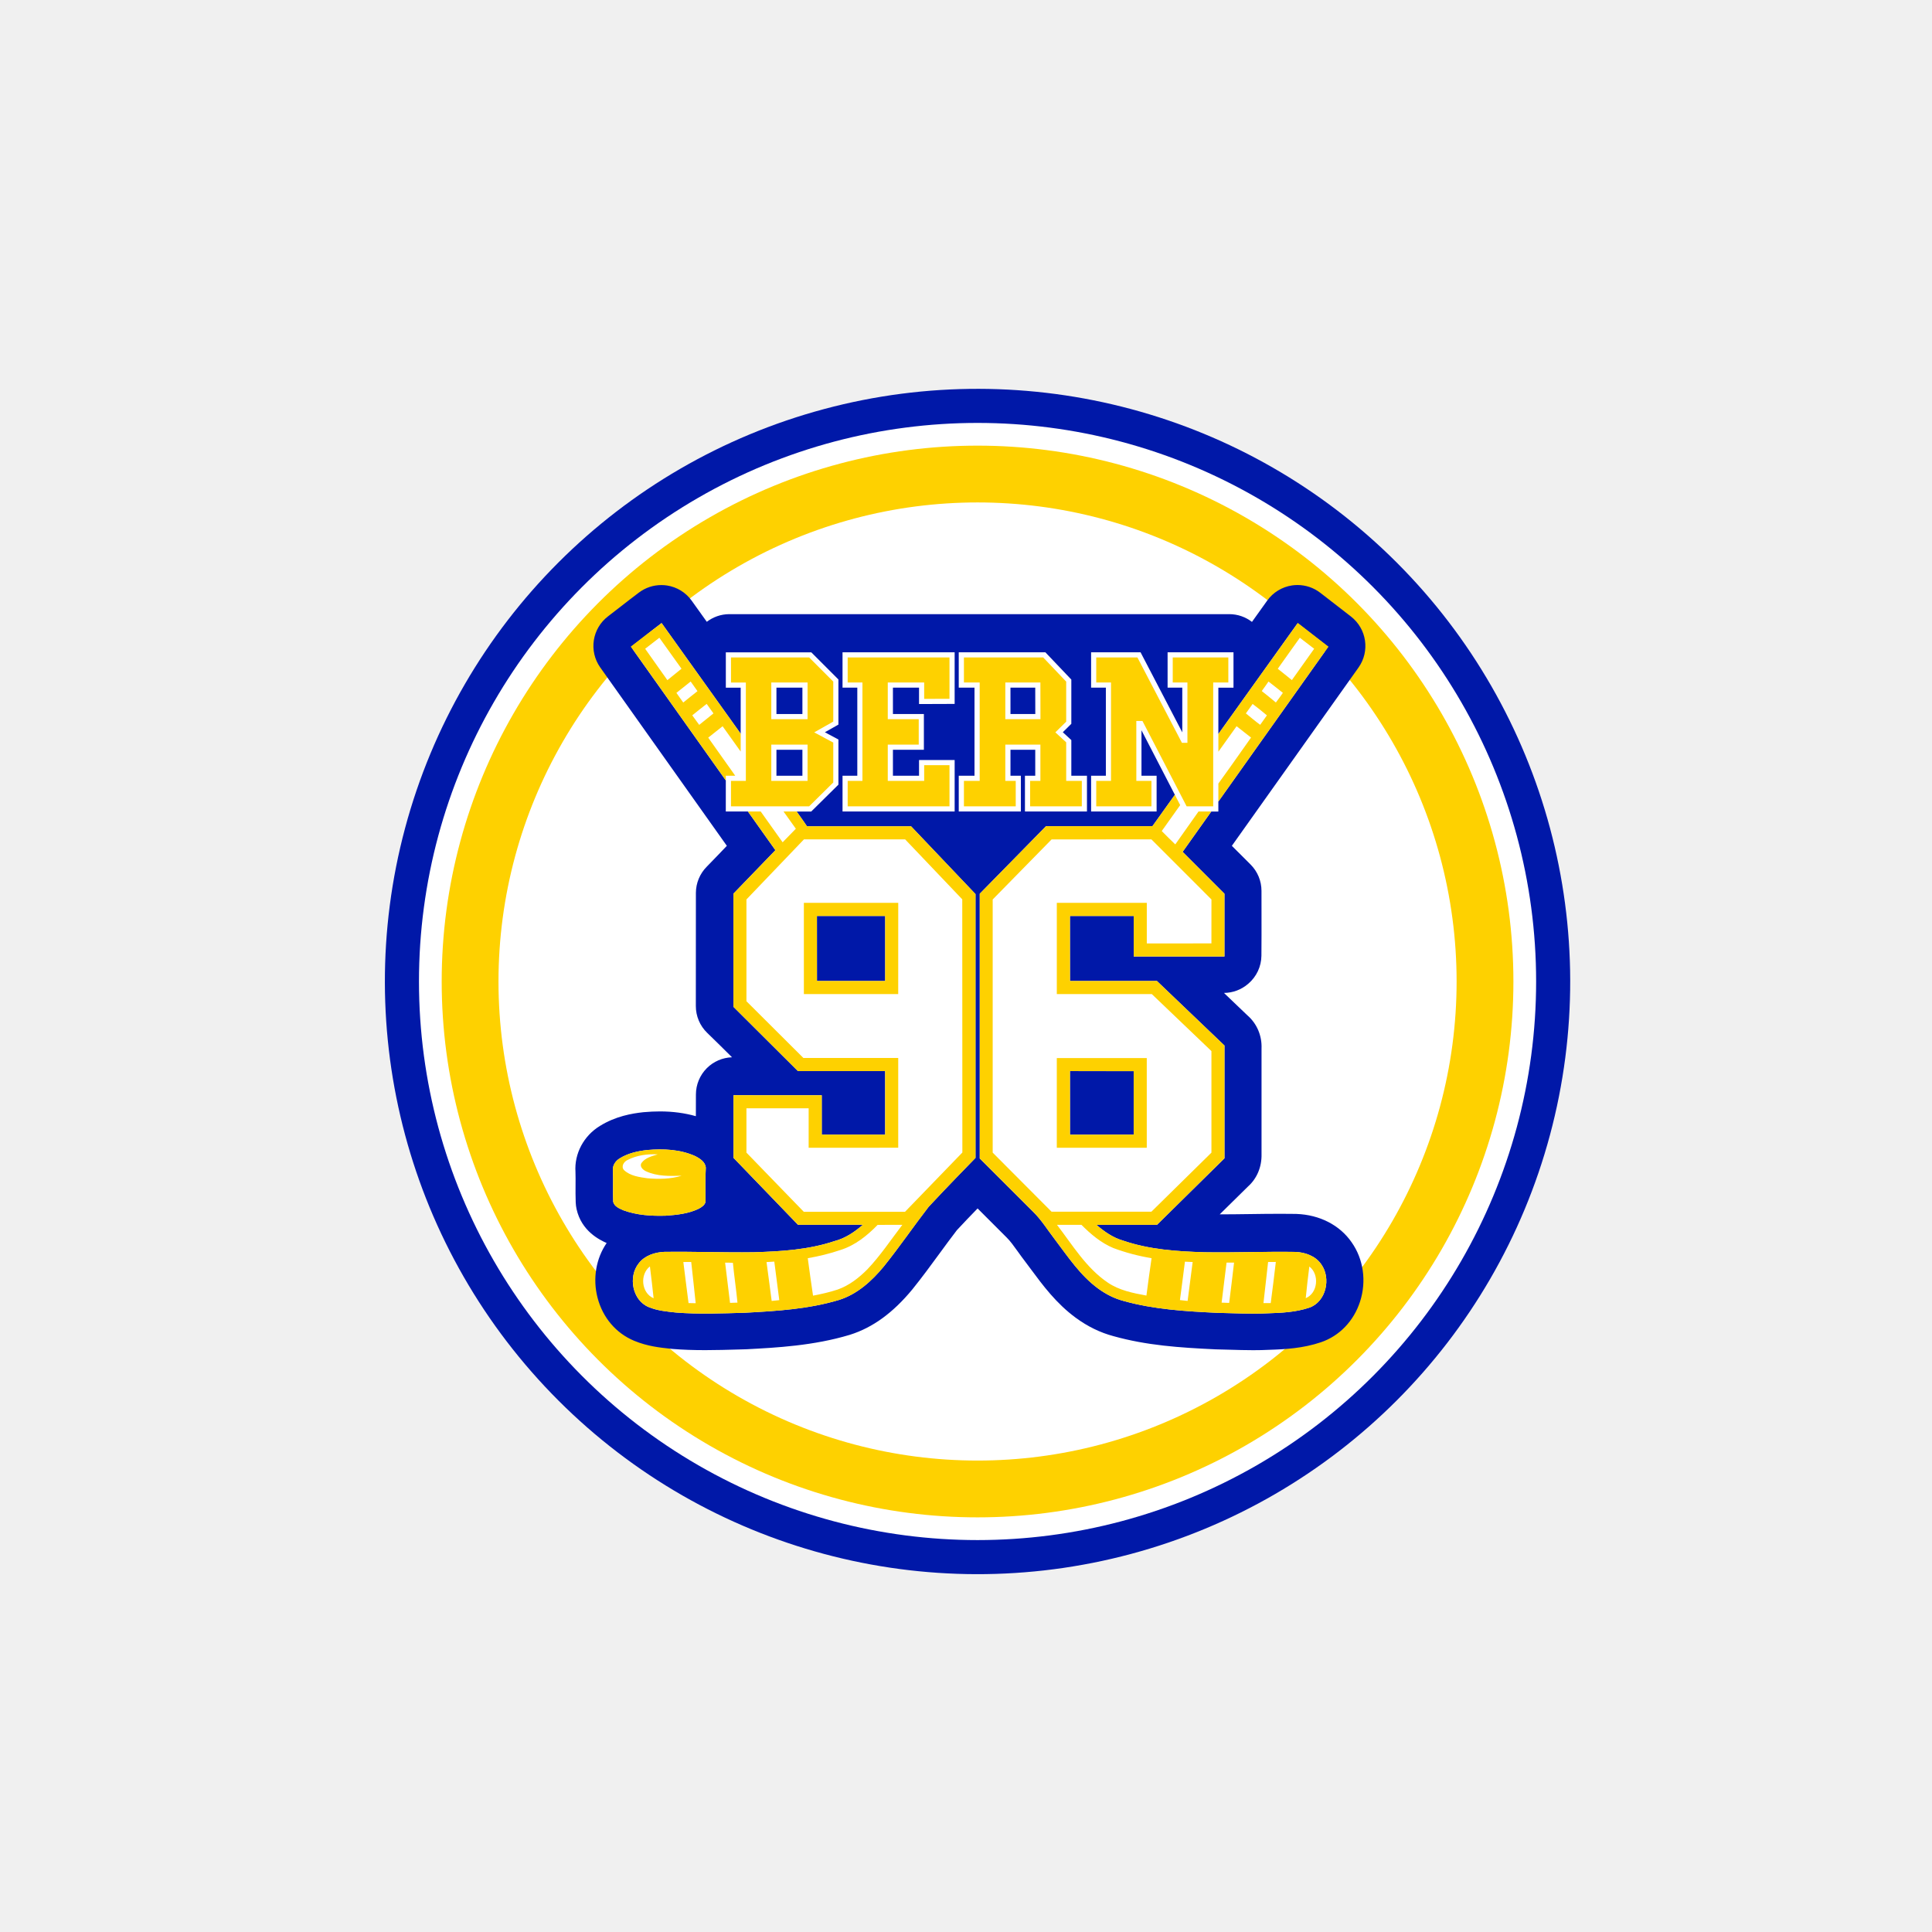
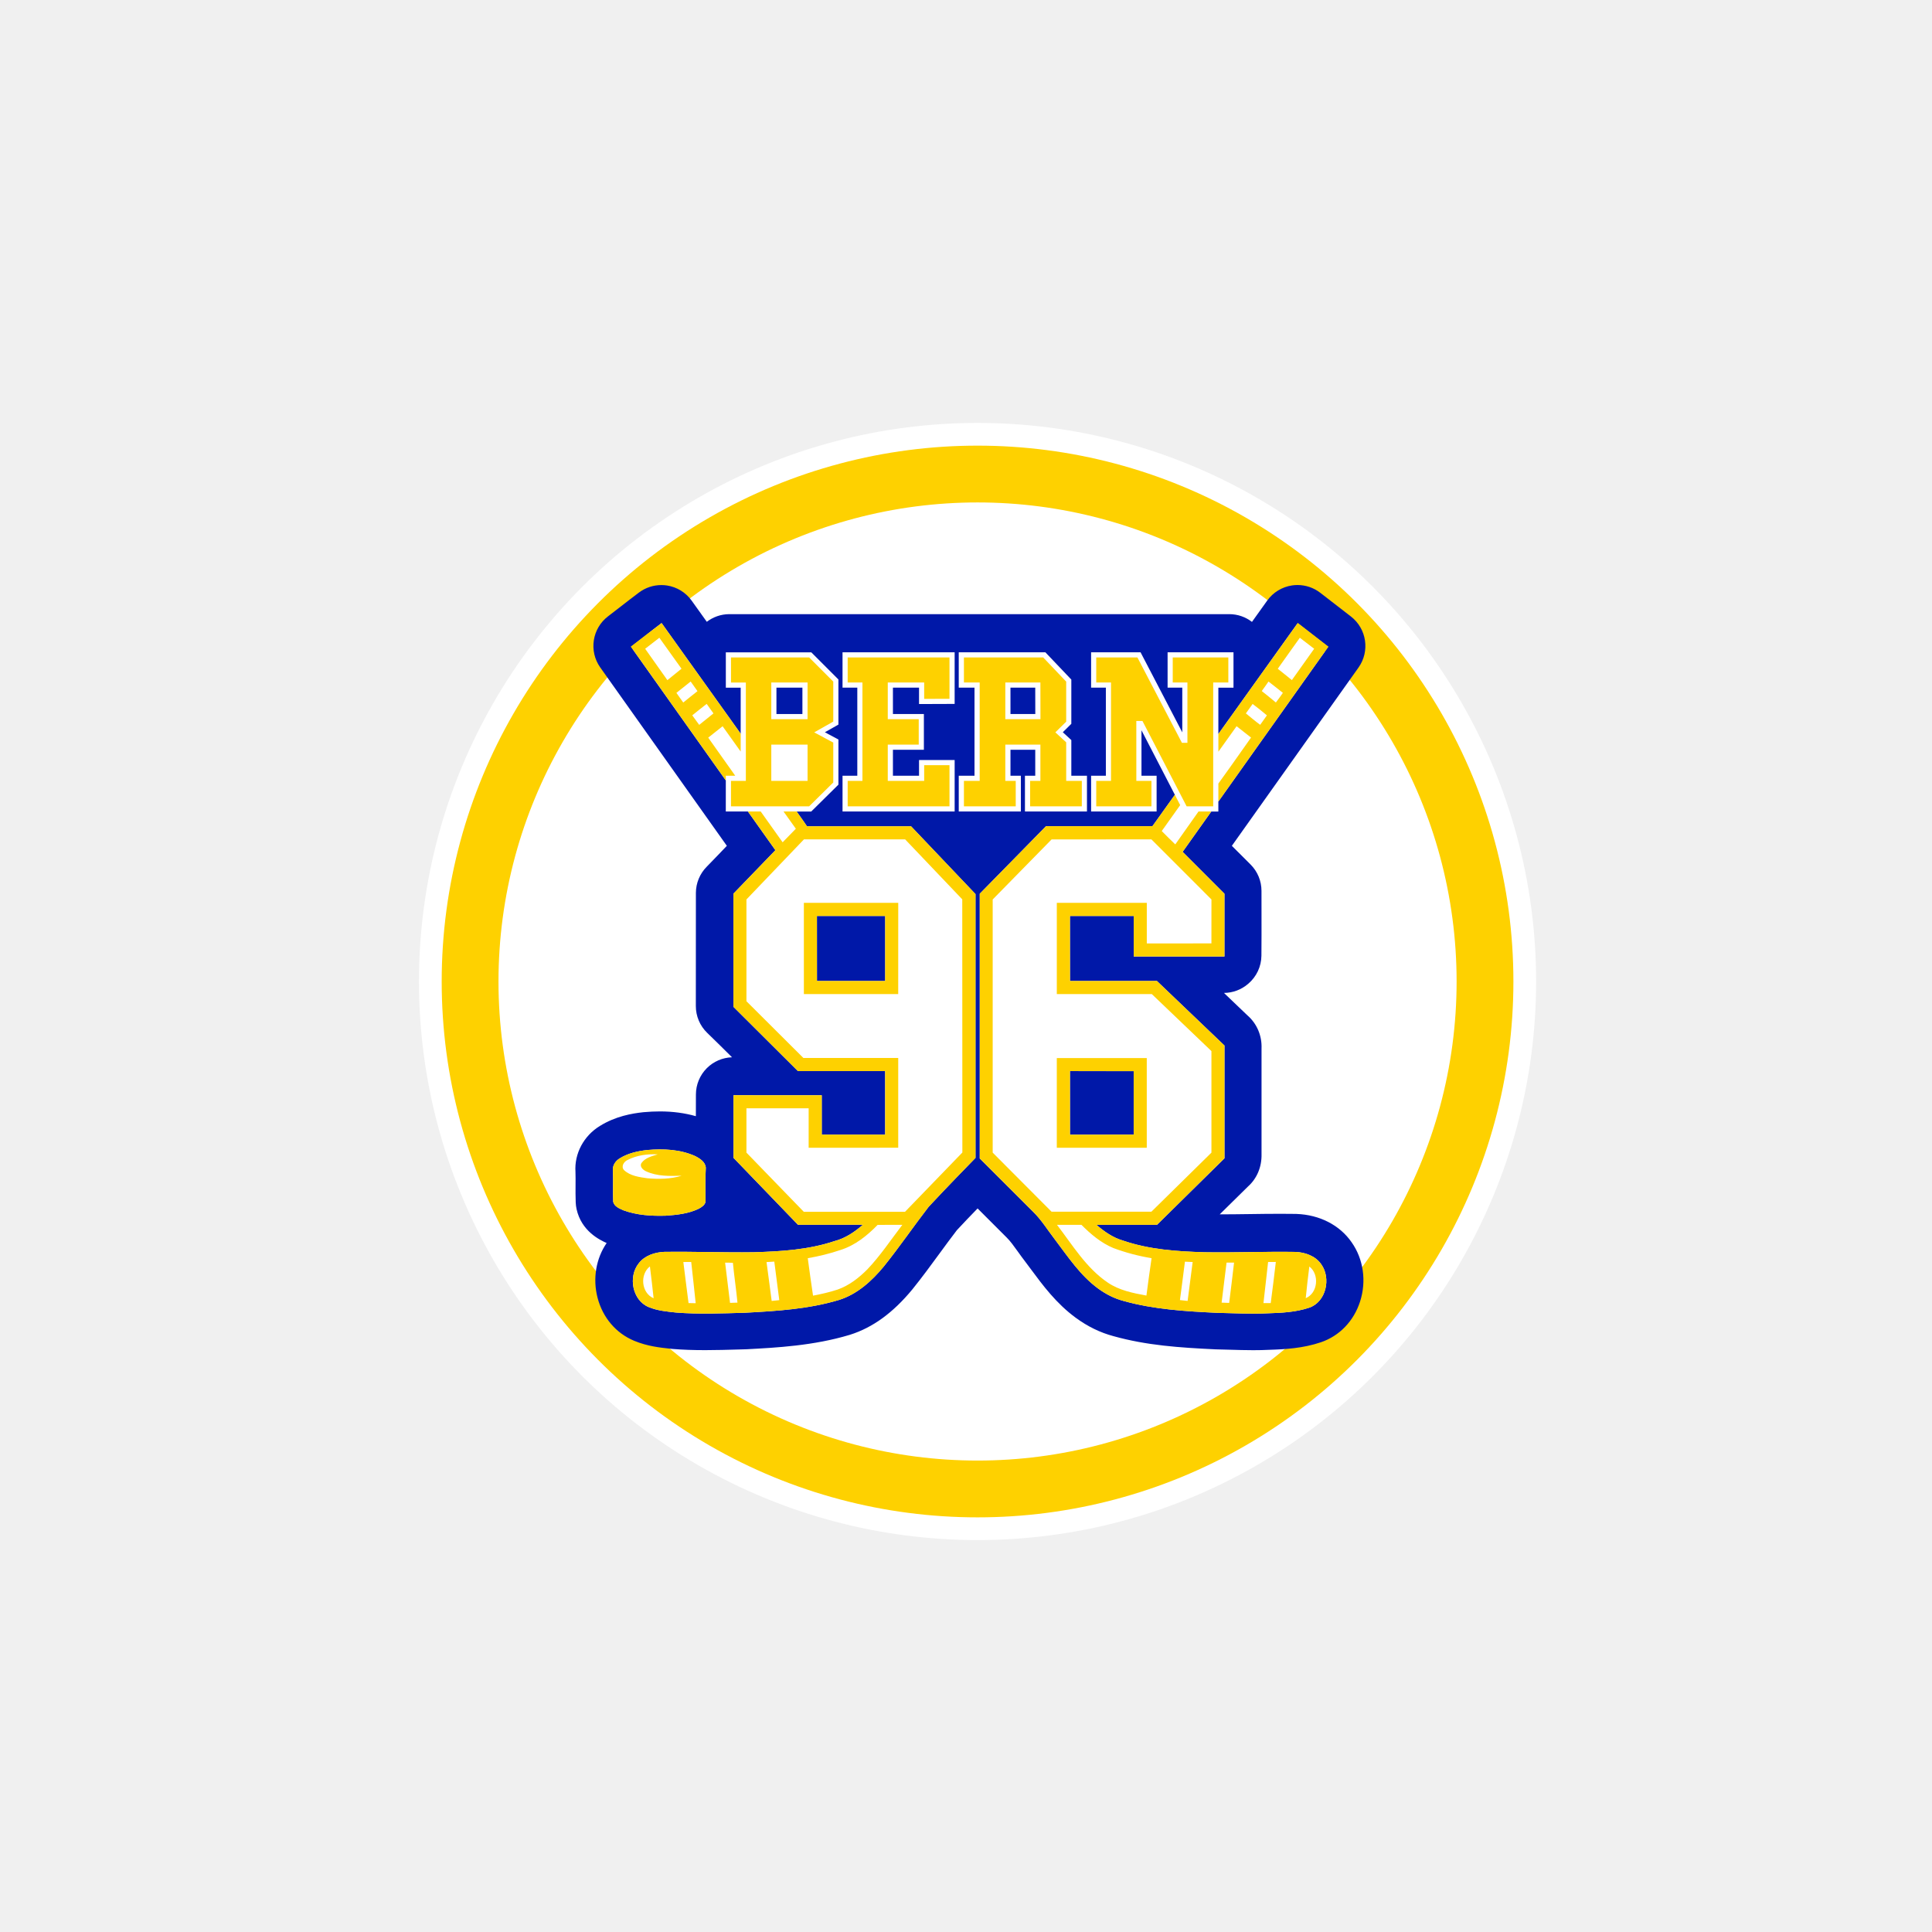
<svg xmlns="http://www.w3.org/2000/svg" version="1.1" viewBox="0 0 1700.79 1700.79">
  <defs>
    <style>
      .cls-1 {
        fill: #fed100;
      }

      .cls-2 {
        fill: #fff;
      }

      .cls-3 {
        fill: #0018a8;
      }

      .cls-4 {
        fill: #f0f0f0;
      }
    </style>
  </defs>
  <g>
    <g id="Ebene_4">
      <rect class="cls-4" width="1700.79" height="1700.79" />
    </g>
    <g id="Hintergrundkreise">
      <g>
-         <circle class="cls-3" cx="860.56" cy="864.04" r="521.73" transform="translate(-358.92 861.58) rotate(-45)" />
        <circle class="cls-2" cx="860.56" cy="864.04" r="491.73" />
        <circle class="cls-1" cx="860.56" cy="864.04" r="471.73" />
        <circle class="cls-2" cx="860.56" cy="864.04" r="421.73" />
      </g>
    </g>
    <g id="blau">
      <g>
        <polygon class="cls-3" points="719.17 806.34 719.2 863.58 779.25 863.58 779.25 806.34 719.17 806.34" />
        <polygon class="cls-3" points="998.01 942.95 941.91 942.94 941.93 998.88 998.01 998.85 998.01 942.95" />
-         <rect class="cls-3" x="683.52" y="660.05" width="22.86" height="22.86" />
        <polygon class="cls-3" points="911.4 628.57 911.35 605.35 889.54 605.35 889.55 628.57 911.4 628.57" />
        <path class="cls-3" d="M1141.35,1068.66c-.22,0-.45-.01-.66-.02-4.47-.07-8.92-.1-13.39-.1-9.18,0-18.39.12-27.3.25-8.64.12-17.57.24-26.25.24,8.18-8.1,16.54-16.36,24.81-24.43,7.95-7.09,12.26-17.28,12-28.6-.03-30.96-.03-61.9,0-92.86.48-11.38-4.06-22.02-12.47-29.33-6.88-6.56-13.74-13.13-20.61-19.7h.04c7.7-.06,15.14-2.82,21-7.8l.38-.32c7.25-6.16,11.46-15.16,11.56-24.66.12-12.42.1-24.94.08-37.05-.01-6.04-.02-13.96-.02-19.99.01-8.71-3.44-17.08-9.61-23.23l-16.48-16.46s100.5-141.46,111.49-156.93c10.19-14.34,7.25-34.16-6.66-44.94l-3.26-2.52c-7.9-6.13-15.82-12.25-23.73-18.36-5.78-4.46-12.83-6.84-20.04-6.84-1.59,0-3.18.12-4.77.35-8.81,1.3-16.71,6.11-21.9,13.35-4.48,6.25-8.95,12.51-13.42,18.76-5.54-4.26-12.45-6.82-19.97-6.82h-440.13c-7.46.02-14.32,2.54-19.83,6.74-4.44-6.21-8.88-12.43-13.33-18.64-5.14-7.17-12.95-11.97-21.67-13.32-1.66-.26-3.33-.38-5-.38-7.05,0-13.97,2.27-19.68,6.55-5.41,4.06-10.73,8.19-15.87,12.18-3.77,2.92-7.55,5.86-11.34,8.75-14.07,10.71-17.12,30.65-6.89,45.07,26.92,37.96,111.43,156.99,111.43,156.99,0,0-12.36,13.01-17.71,18.4-6.09,6.13-9.51,14.41-9.54,23.04-.05,17.27-.04,34.54-.03,51.8,0,15.92.02,31.84-.02,47.77-.02,8.93,3.6,17.48,10.04,23.69,7.27,7.02,14.58,14.24,21.81,21.46-8.32.26-16.24,3.67-22.15,9.56-6.16,6.15-9.62,14.49-9.63,23.19l-.03,13.78c0,1.76,0,3.55-.02,5.33-9.7-2.77-20.27-4.2-31.62-4.2-4.52,0-9.29.22-14.2.66-.23.02-.46.04-.7.07-9.69,1.06-24.13,3.47-37.94,12.05-14.29,8.71-22.61,24.42-21.52,40.45.13,3.7.1,7.63.07,11.78-.03,4.84-.06,9.85.14,15.13.08,1.97.33,3.93.75,5.84,4.32,19.55,20.54,27.21,26.48,29.88-9.35,13.62-12.36,31.28-8.03,48.06,4.53,17.56,16.31,31.41,32.3,38.01,11.51,4.79,22.65,5.99,31.61,6.95l1.53.16c.31.04.62.07.94.09,8.66.69,17.97,1.02,28.46,1.02,9.95,0,19.82-.3,29.36-.57l6.31-.19c.27,0,.54-.02.81-.03,26.27-1.39,58.98-3.12,90.58-12.64.13-.04.26-.08.39-.12,19.93-6.27,37.85-19.31,54.8-39.86.07-.09.15-.18.22-.27,8.34-10.34,16.1-20.92,23.59-31.17,5.28-7.21,10.28-14.04,15.45-20.76,5.94-6.41,11.96-12.68,18.24-19.14,2.26,2.26,4.51,4.52,6.77,6.78,6.15,6.16,12.3,12.32,18.46,18.46.11.11.21.21.32.31,3.14,3.05,6.44,7.64,9.93,12.51,2.01,2.8,4.09,5.7,6.39,8.69,1.7,2.25,3.39,4.52,5.08,6.8,10.47,14.14,22.34,30.16,39.49,42.73,10.41,7.65,21.6,13.09,33.26,16.18,29.15,8.14,57.81,10.06,89.55,11.58.33.02.65.03.97.03,3.97.07,7.93.19,11.9.31,6.63.2,13.48.41,20.47.41,5.03,0,9.6-.1,13.96-.33,14.47-.44,29.89-1.34,45.62-6.63,16.41-5.57,28.98-18.64,34.53-35.87,5.77-17.94,2.98-37.43-7.47-52.21-10.46-15.09-28.11-24.16-48.5-24.9ZM746.23,605.35h-4.53v-26.58s0-4.54,0-4.54h98.7v45.46h-4.52s-22.28.08-22.28.08h-4.55s0-4.54,0-4.54v-9.88h-22.98s0,23.22,0,23.22h27.25s0,4.54,0,4.54v22.41s0,4.54,0,4.54h-4.54s-22.71,0-22.71,0v22.86h22.98v-13.84h26.82s4.54,0,4.54,0v45.31h-98.7v-26.93s0-4.54,0-4.54h13v-77.56h-8.47ZM539.81,1057.95c-.35-9.19.12-18.39-.23-27.58-.46-4.4,2.3-8.43,5.94-10.6,7.29-4.57,15.89-6.46,24.35-7.39,14.09-1.25,28.91-.58,41.99,5.29,4.17,2.1,9.14,5.18,9.48,10.34-.54,9.95-.27,19.91-.22,29.87-.54,3-3.46,4.83-5.96,6.18-9.07,4.39-19.26,5.47-29.19,6.15-12.54.38-25.42-.43-37.3-4.8-3.45-1.56-7.95-3.35-8.85-7.46ZM858.75,1019.33s-27.78,28.45-41.25,43.06c-13.4,17.33-25.73,35.47-39.48,52.52-10.48,12.71-23.33,24.4-39.33,29.44-26.84,8.09-55.03,9.82-82.86,11.29-20.21.57-40.46,1.43-60.63-.17-8.14-.88-16.49-1.61-24.12-4.8-14.44-5.91-18.27-26.75-8.81-38.51,5.22-6.9,14.17-9.75,22.5-10.12,26.27-.35,52.5.72,78.75.34,23.88-.71,48.12-2.13,70.93-9.76,9.55-2.45,17.86-8.04,25.19-14.45l-57.14.06-56.8-58.95v-55.12l77.69.02.02,34.69h55.8v-55.94h-76.74s-56.85-56.62-56.85-56.62v-99.56s36.97-38.3,36.97-38.3c0,0-9.83-13.85-24.19-34.06h-19.46v-4.54s.01-22.4.01-22.4v-.45c-30.12-42.43-67.52-95.12-83.56-117.73,9.04-6.88,17.92-13.96,27.02-20.78,22.79,31.81,45.48,63.7,68.28,95.5.12.17.59.82,1.34,1.87v-40.48s-8.53,0-8.53,0h-4.53s0-4.53,0-4.53v-22.06s-.01-4.54-.01-4.54h4.54s68.83,0,68.83,0h1.88l1.33,1.33,21.21,21.23,1.33,1.33v39.74l-2.3,1.3-9.61,5.44,9.52,5.09,2.4,1.28v39.76l-1.35,1.33-21.26,21.01-1.32,1.31h-12.85c5.25,7.37,8.81,12.43,9.1,13.02,30.54.06,91.63,0,91.63,0l56.72,59.67v232.25ZM848.55,714.38h-4.54v-31.47h13.87v-77.56s-9.34,0-9.34,0h-4.53v-26.58s0-4.54,0-4.54h76.26l1.34,1.41,20.26,21.29,1.25,1.31v37.06s0,1.9,0,1.9l-1.35,1.33-6.15,6.07,6.03,5.54,1.47,1.35v31.42h9.23s4.54,0,4.54,0v31.47h-50.06s-4.54,0-4.54,0v-31.47h4.54s4.53,0,4.53,0v-22.86h-21.81v22.86h9.16v26.93s0,4.54,0,4.54h-50.15ZM1152.45,1151.21c-11.68,3.93-24.18,4.56-36.41,4.92-14.8.76-29.6-.14-44.41-.41-27.69-1.32-55.69-2.94-82.52-10.46-8.12-2.13-15.69-6.01-22.44-10.97-15.62-11.44-26.4-27.79-37.92-43.02-6.45-8.34-11.95-17.46-19.56-24.83-15.58-15.51-46.69-46.62-46.69-46.62v-233.04l58.35-59.48h93.66s7.86-11,19.75-27.62l-29.39-56.79v40.02s8.78,0,8.78,0h4.54v31.47h-57.67v-31.47h13v-77.56h-8.47s-4.53,0-4.53,0v-26.58s0-4.54,0-4.54h40.79s2.75,0,2.75,0l1.27,2.44,35.46,68.02v-39.33s-8.39,0-8.39,0h-4.54v-31.12h53.47s4.54,0,4.54,0v4.54s0,22.05,0,22.05v4.54h-13.32v40.79c28.16-39.38,58.35-81.59,69.88-97.69,8.99,6.94,17.97,13.89,26.94,20.85-14.88,20.95-63.88,89.93-96.83,136.32v8.77h-6.23c-14.9,20.97-25.23,35.52-25.23,35.52l36.83,36.87v55.24s-79.88,0-79.88,0v-35.68s-56.14,0-56.14,0l.04,57.25h76.55s59.45,56.81,59.45,56.81v99.27s-59.42,58.58-59.42,58.58h-53.28c6.87,5.91,14.48,11.28,23.29,13.83,23.1,7.95,47.72,9.61,71.96,10.29,26.62.44,53.23-.71,79.86-.29,8.59.31,17.79,3.56,22.81,10.92,8.81,12.28,4.29,33.12-10.7,38.21Z" />
        <rect class="cls-3" x="683.52" y="605.35" width="22.86" height="23.22" />
      </g>
    </g>
    <g id="gelb">
      <g>
        <path class="cls-1" d="M656.59,600.84v86.61s-13.08,0-13.08,0v22.4s68.78,0,68.78,0l21.26-21.01v-35.14s-16.79-8.97-16.79-8.97l16.79-9.5v-35.22s-21.21-21.23-21.21-21.23h-68.83s.01,22.06.01,22.06h13.07ZM710.92,600.82v32.29h-31.93v-32.29s31.93,0,31.93,0ZM710.92,655.52v31.93h-31.93s0-31.93,0-31.93h31.94Z" />
        <polygon class="cls-1" points="746.23 687.45 746.23 709.85 835.86 709.85 835.86 673.61 813.58 673.61 813.58 687.45 781.53 687.45 781.53 655.52 808.78 655.52 808.78 633.11 781.53 633.1 781.53 600.82 813.58 600.82 813.58 615.24 835.86 615.17 835.86 578.77 746.23 578.77 746.23 600.82 759.23 600.82 759.23 687.45 746.23 687.45" />
        <path class="cls-1" d="M894.17,687.45h-9.16v-31.93s30.88,0,30.88,0v31.93h-9.06v22.4h45.53s0-22.4,0-22.4h-13.76s0-33.96,0-33.96l-9.54-8.77,9.54-9.42v-35.25s-20.25-21.29-20.25-21.29h-69.78v22.05s13.87,0,13.87,0v86.63h-13.87v22.4h45.61s0-22.4,0-22.4ZM915.88,600.82l.06,32.29h-30.93s0-32.29,0-32.29h30.88Z" />
        <polygon class="cls-1" points="1013.65 687.45 1000.35 687.45 1000.33 634.68 1005.73 634.68 1044.63 709.85 1068.01 709.85 1068.01 600.82 1081.33 600.82 1081.33 578.77 1032.39 578.77 1032.39 600.82 1045.32 600.82 1045.32 653.9 1040.47 653.9 1001.3 578.77 965.05 578.77 965.05 600.82 978.05 600.82 978.05 687.45 965.05 687.45 965.05 709.85 1013.65 709.85 1013.65 687.45" />
        <path class="cls-1" d="M930.33,931.44v78.95h79.21c0-26.31.01-52.63-.01-78.95-26.4,0-52.79,0-79.2,0ZM941.93,998.88l-.02-55.95,56.1.02v55.9s-56.07.03-56.07.03Z" />
        <path class="cls-1" d="M707.68,875.09h83.04l.03-80.31h-83.09s.01,80.31.01,80.31ZM779.25,806.34v57.25s-60.05,0-60.05,0l-.03-57.25h60.08Z" />
        <path class="cls-1" d="M1072.55,661.77c5.37-7.46,10.71-14.95,16.05-22.46,4.28,3.26,8.42,6.72,12.73,9.99-5.89,8.45-11.85,16.85-17.83,25.24-1.99,2.7-6.01,8.32-10.94,15.25v15.83c32.95-46.39,81.95-115.37,96.83-136.32-8.98-6.95-17.96-13.9-26.94-20.85-11.54,16.1-41.73,58.32-69.88,97.69v15.63ZM1144.28,561.44c4.22,3.2,8.4,6.46,12.61,9.68-6.53,9.2-13.04,18.42-19.62,27.59-4.16-3.31-8.24-6.72-12.43-9.98,6.42-9.14,12.99-18.18,19.45-27.29ZM1116.68,599.97c4.28,3.25,8.46,6.63,12.67,9.97-1.99,2.88-4.03,5.72-6.17,8.49-4.05-3.48-8.28-6.73-12.42-10.08,2.02-2.76,4.01-5.54,5.92-8.37ZM1102.71,619.71c4.26,3.25,8.51,6.55,12.58,10.04-1.98,2.77-3.93,5.55-5.92,8.33-4.34-3.18-8.44-6.65-12.59-10.07,1.92-2.8,3.91-5.57,5.93-8.3Z" />
        <path class="cls-1" d="M1140.35,1102.07c-26.62-.42-53.24.73-79.86.29-24.24-.69-48.86-2.35-71.96-10.29-8.8-2.55-16.42-7.92-23.29-13.83h53.28l59.41-58.58v-99.27s-59.45-56.82-59.45-56.82h-76.55s-.04-57.23-.04-57.23h56.14s0,35.68,0,35.68h79.88v-55.24s-36.83-36.87-36.83-36.87c0,0,10.33-14.55,25.23-35.52h-11.23c-9.1,12.86-17.5,24.76-20.46,28.96-4.08-3.82-7.94-7.84-11.91-11.76,1.72-2.51,8.39-11.86,16.24-22.84l-4.69-9.06c-11.88,16.62-19.75,27.62-19.75,27.62h-93.66s-58.35,59.48-58.35,59.48v233.04s31.12,31.1,46.69,46.62c7.61,7.37,13.11,16.5,19.56,24.83,11.52,15.23,22.31,31.58,37.92,43.02,6.74,4.95,14.32,8.84,22.44,10.97,26.83,7.52,54.83,9.14,82.52,10.46,14.82.27,29.61,1.18,44.41.41,12.23-.37,24.73-.99,36.41-4.92,15-5.09,19.52-25.93,10.7-38.21-5.02-7.37-14.21-10.62-22.81-10.92ZM925.73,1066.7s-34.59-34.66-51.84-52.02v-222.84l51.84-52.86,87.87-.08,52.87,52.91-.02,38.69-56.89.02v-35.74h-79.22v80.31l83.64.04,52.48,50.17v89.39l-52.87,52.01h-87.86ZM1009.22,1140.52c-11.76-2.17-23.98-4.57-34.03-11.44-19-12.83-30.99-33-44.7-50.84h21.52c8.16,8.19,17.22,15.89,28.01,20.41,10.91,4.08,22.24,7.08,33.74,8.96-1.54,10.97-3.17,21.91-4.54,32.91ZM1045.5,1145.24c-2.26-.24-4.52-.5-6.77-.75,1.53-11.25,2.94-22.53,4.39-33.8,2.26.07,4.53.19,6.81.3-1.42,11.42-3.02,22.82-4.44,34.25ZM1082.08,1146.99c-2.23-.11-4.45-.19-6.66-.24,1.54-11.73,2.79-23.5,4.35-35.23,2.19,0,4.4,0,6.6,0-1.43,11.83-2.75,23.66-4.3,35.47ZM1118.64,1147.17c-2.14,0-4.27-.02-6.39,0,1.45-12.06,2.66-24.13,4.09-36.19,2.26-.02,4.53-.05,6.81-.05-1.4,12.09-2.91,24.17-4.5,36.24ZM1149.48,1142.81c.88-9.3,1.98-18.59,3.16-27.88,9.03,6.94,7.6,23.41-3.16,27.88Z" />
        <path class="cls-1" d="M638.97,682.92h4.53s3.76,0,3.76,0c-11.14-15.66-20.91-29.42-23.8-33.55,4.22-3.36,8.41-6.75,12.66-10.04,1.84,2.59,8.05,11.27,15.92,22.3v-15.77c-.75-1.05-1.22-1.7-1.34-1.87-22.8-31.8-45.49-63.69-68.28-95.5-9.1,6.82-17.98,13.9-27.02,20.78,16.04,22.62,53.44,75.31,83.56,117.73v-4.09ZM567.95,571.13c4.12-3.28,8.36-6.42,12.5-9.69,6.53,9.06,13,18.16,19.49,27.25-4.16,3.33-8.3,6.7-12.43,10.06-6.54-9.2-13.1-18.38-19.56-27.62ZM595.46,609.94c4.17-3.35,8.35-6.67,12.55-9.99,2.03,2.81,4.04,5.62,6,8.49-4.24,3.26-8.35,6.69-12.54,10.01-2.02-2.81-4.02-5.67-6.01-8.51ZM609.43,629.72c4.18-3.43,8.42-6.74,12.67-10.07,1.98,2.8,3.97,5.59,5.97,8.38-4.17,3.39-8.4,6.69-12.54,10.1-2.09-2.77-4.09-5.59-6.11-8.41Z" />
        <path class="cls-1" d="M710.41,727.4c-.29-.59-3.85-5.65-9.1-13.02h-11.55c6.47,9.05,10.84,15.17,10.84,15.17l-11.63,11.94s-8.44-11.85-19.3-27.11h-11.24c14.35,20.22,24.19,34.06,24.19,34.06l-36.97,38.3v99.56s56.85,56.62,56.85,56.62h76.74v55.93h-55.8s-.02-34.67-.02-34.67l-77.69-.02v55.12l56.8,58.95,57.14-.06c-7.33,6.4-15.64,11.99-25.19,14.45-22.81,7.62-47.05,9.05-70.93,9.76-26.25.37-52.49-.7-78.75-.34-8.33.36-17.28,3.22-22.5,10.12-9.46,11.77-5.62,32.61,8.81,38.51,7.62,3.19,15.97,3.93,24.12,4.8,20.17,1.6,40.42.74,60.63.17,27.83-1.47,56.02-3.2,82.86-11.29,16-5.04,28.85-16.72,39.33-29.44,13.75-17.05,26.09-35.2,39.48-52.52,13.47-14.62,41.25-43.06,41.25-43.06v-232.25l-56.72-59.67s-61.09.06-91.63,0ZM572.13,1114.86c1.23,9.32,2.22,18.67,3.27,28.03-10.83-4.56-12.33-20.96-3.27-28.03ZM606.14,1147.12c-1.67-12.02-2.95-24.11-4.58-36.13,2.31-.03,4.62-.04,6.93-.04,1.32,12.1,2.72,24.19,3.94,36.31-2.1-.08-4.2-.09-6.3-.13ZM642.66,1146.95c-1.51-11.79-2.79-23.63-4.33-35.42,2.29-.01,4.57.04,6.86.17,1.12,11.72,2.91,23.33,4.02,35.04-2.19.04-4.36.11-6.55.21ZM679.33,1145.23c-1.54-11.38-2.95-22.8-4.53-34.18,2.27-.16,4.56-.31,6.84-.43,1.47,11.31,2.94,22.61,4.38,33.94-2.24.22-4.47.46-6.69.68ZM763.78,1117.23c-7.55,7.62-16.28,14.49-26.51,18.04-7.03,2.31-14.26,3.95-21.53,5.33-1.69-10.98-3.13-21.98-4.64-32.97,9.75-1.7,19.42-4.04,28.79-7.24,12.8-3.99,23.51-12.63,32.72-22.1,7.26-.08,14.5-.03,21.75-.05-10.04,13.11-19.21,26.98-30.59,38.98ZM847.2,1014.57l-50.49,52.2h-89.12l-50.49-52.09v-39s54.78,0,54.78,0v34.72s78.85-.02,78.85-.02v-79.02h-83.49l-50.14-49.96v-89.58s50.66-52.92,50.66-52.92h89.03l50.31,52.82.09,222.86Z" />
        <path class="cls-1" d="M585.95,1070.21c9.93-.68,20.13-1.76,29.19-6.15,2.5-1.36,5.41-3.19,5.96-6.18-.05-9.96-.32-19.92.22-29.87-.34-5.16-5.31-8.24-9.48-10.34-13.08-5.87-27.89-6.54-41.99-5.29-8.45.93-17.06,2.82-24.35,7.39-3.64,2.17-6.41,6.2-5.94,10.6.36,9.18-.11,18.38.23,27.58.9,4.11,5.4,5.91,8.85,7.46,11.88,4.37,24.76,5.18,37.3,4.8ZM569.86,1037.26c-7.1-1.02-14.97-2.03-20.44-7.11-2.96-3.09-.32-7.46,2.96-8.95,8.11-4.22,17.62-5.48,26.68-4.98-5.15,1.55-11.11,3-14.37,7.65-1.89,3.02,1.33,6,3.89,7.19,9.8,4.61,20.93,4.29,31.5,3.96-9.75,3-20.13,3.09-30.22,2.24Z" />
      </g>
    </g>
  </g>
</svg>